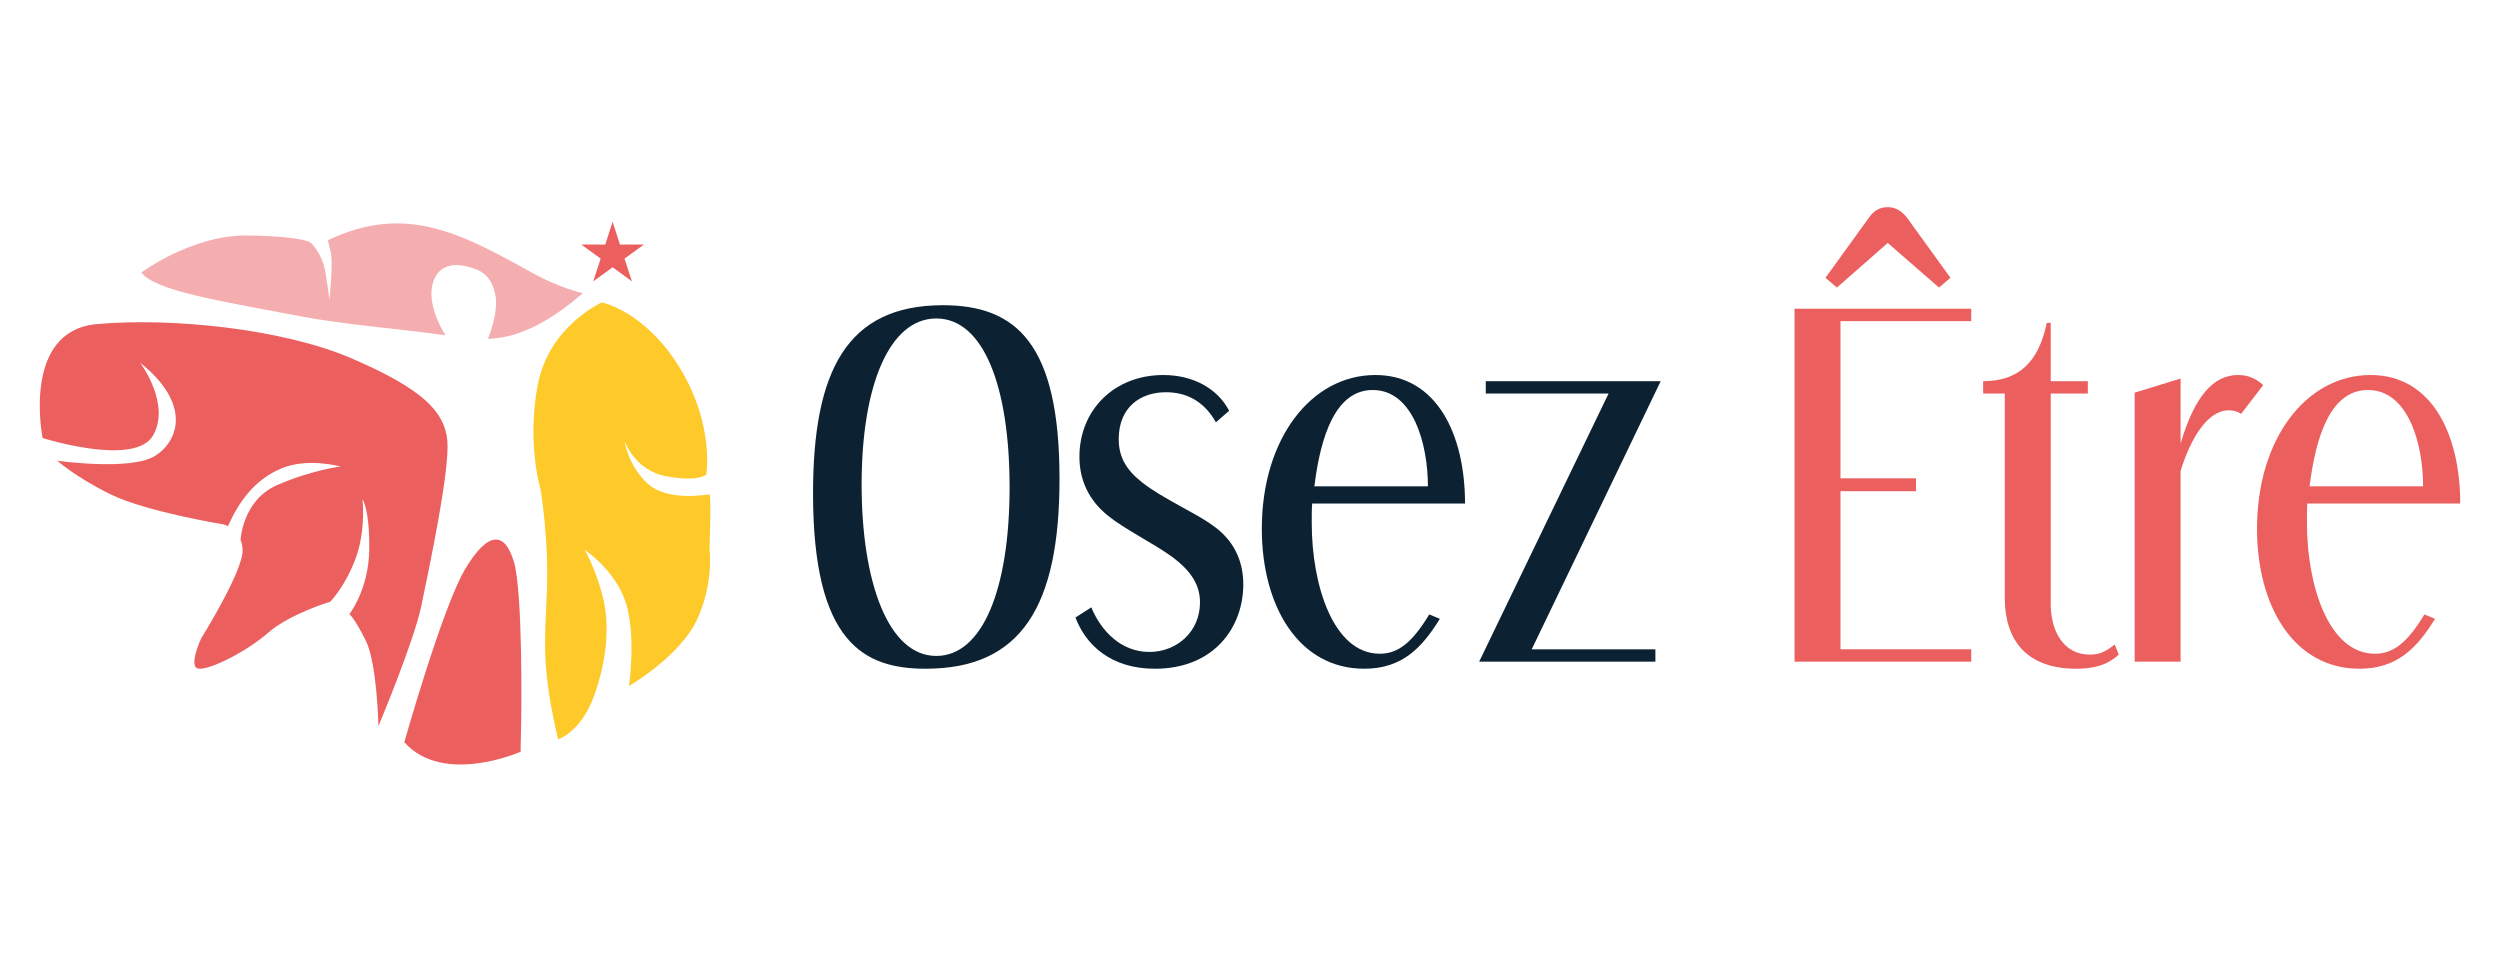
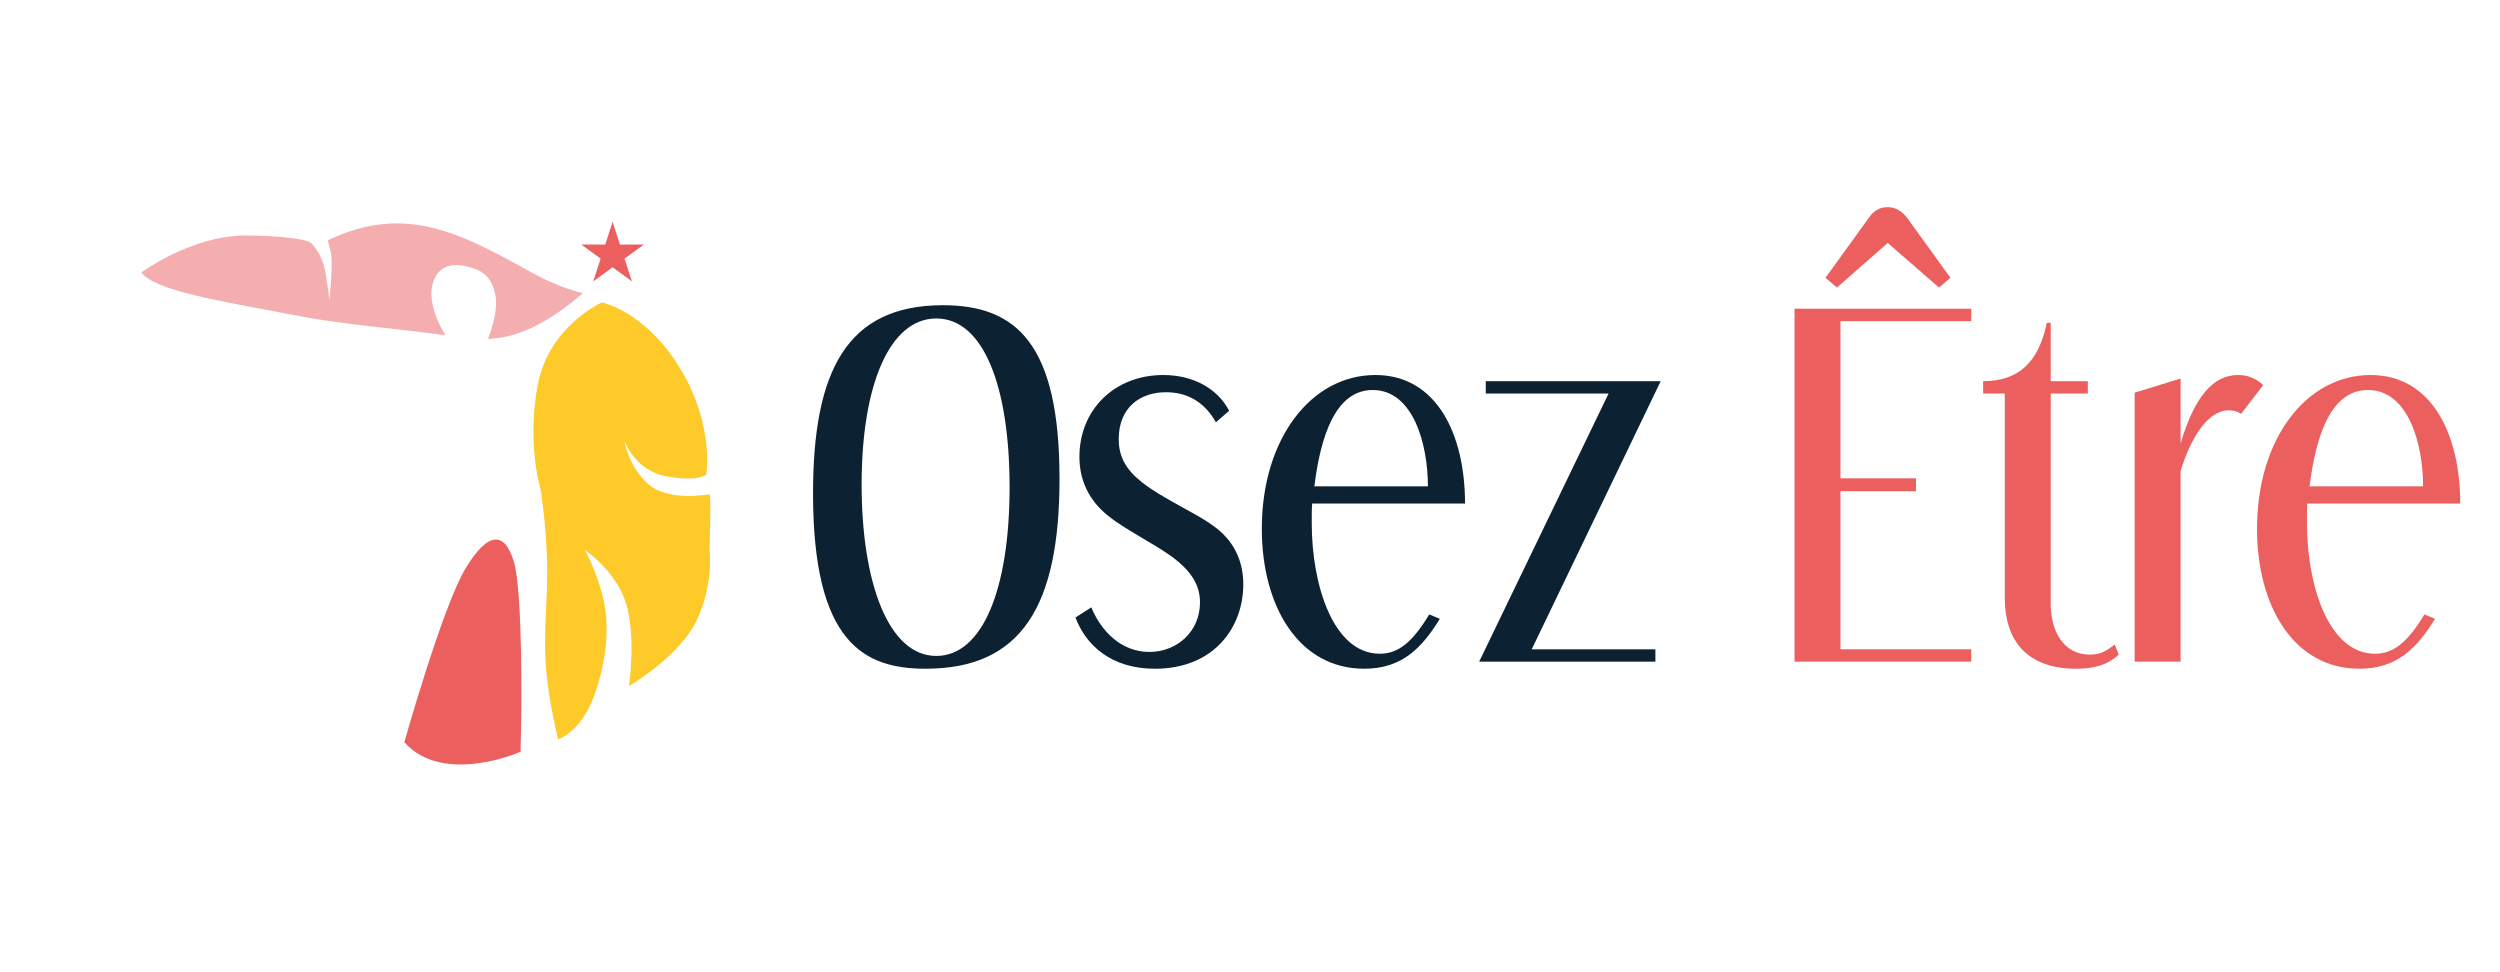
<svg xmlns="http://www.w3.org/2000/svg" version="1.1" id="Calque_1" x="0px" y="0px" width="205.834px" height="80px" viewBox="0 0 205.834 80" enable-background="new 0 0 205.834 80" xml:space="preserve">
  <g>
    <g>
-       <path fill-rule="evenodd" clip-rule="evenodd" fill="#EC5F5F" d="M11.542,29.866c0,0,2.56,3.411,1.05,6.002    c-1.508,2.592-9.085,0.197-9.085,0.197s-1.771-8.823,4.461-9.381c6.231-0.557,15.381,0.394,21.055,2.854    c5.675,2.459,7.577,4.296,7.806,6.724c0.23,2.426-1.508,10.562-2.131,13.579s-3.542,9.938-3.542,9.938s-0.099-5.149-1.049-7.054    c-0.953-1.901-1.346-2.164-1.346-2.164s1.607-2,1.641-5.347c0.033-3.344-0.558-4.1-0.558-4.1s0.295,2.429-0.525,4.756    c-0.819,2.329-2.132,3.674-2.132,3.674s-3.312,0.983-5.116,2.558c-1.804,1.574-4.789,3.052-5.708,2.953    c-0.918-0.1,0.198-2.492,0.198-2.492s3.442-5.511,3.411-7.25c-0.006-0.335-0.067-0.621-0.164-0.862l0,0    c0,0,0.146-3.269,3.016-4.516c2.871-1.246,5.216-1.525,5.216-1.525s-2.674-0.754-4.854,0.148    c-2.181,0.902-3.517,2.719-4.415,4.762c-0.198-0.103-0.341-0.139-0.341-0.139s-6.429-1.05-9.348-2.492    c-2.918-1.443-4.362-2.756-4.362-2.756s6.035,0.853,8.035-0.393C14.758,36.295,15.741,33.212,11.542,29.866L11.542,29.866z" />
      <path fill-rule="evenodd" clip-rule="evenodd" fill="#EC5F5F" d="M33.288,61.107c0,0,3.15-11.152,5.019-14.268    c1.87-3.115,3.247-3.115,4.002-0.591c0.754,2.525,0.622,12.727,0.591,13.743c-0.033,1.016-0.033,1.902-0.033,1.902    S36.503,64.716,33.288,61.107L33.288,61.107z" />
      <path fill-rule="evenodd" clip-rule="evenodd" fill="#FECA2A" d="M45.95,60.877c0,0,1.902-0.589,2.983-3.641    c1.083-3.05,1.248-5.805,0.722-8.003c-0.524-2.196-1.508-3.968-1.508-3.968s2.59,1.738,3.411,4.461    c0.819,2.722,0.23,6.756,0.23,6.756s4.197-2.427,5.608-5.479c1.41-3.048,1.017-5.804,1.017-5.804s0.164-4.493,0-4.493    c-0.165,0-3.444,0.623-5.083-0.886c-1.642-1.508-1.903-3.509-1.903-3.509s0.82,2.46,3.508,2.919    c2.69,0.459,3.215-0.164,3.215-0.164s0.69-4.067-2.165-8.757c-2.852-4.689-6.428-5.411-6.428-5.411s-4.362,1.935-5.281,6.789    c-0.918,4.854,0.229,8.594,0.229,8.594s0.689,4.067,0.526,8.298C44.867,52.81,44.54,54.809,45.95,60.877L45.95,60.877z" />
      <path fill-rule="evenodd" clip-rule="evenodd" fill="#F5AEAF" d="M47.983,24.145c-2.101,1.826-4.942,3.711-7.806,3.749    c0.344-0.884,0.839-2.438,0.606-3.601c-0.345-1.722-1.262-2.1-2.444-2.378c-1.181-0.279-2.525,0.016-2.787,1.804    c-0.263,1.786,1.125,3.885,1.128,3.89c-3.792-0.549-8.137-0.842-12.02-1.583c-6.441-1.231-11.919-2.08-13.019-3.587    c0,0,4.166-3.115,8.758-3.05c4.591,0.065,5.182,0.59,5.182,0.59s0.951,0.852,1.215,2.459c0.261,1.608,0.327,2.23,0.327,2.23    s0.328-3.05,0.098-3.969c-0.229-0.917-0.229-0.917-0.229-0.917c6.598-3.154,11.295-0.366,17.087,2.82    C46.049,23.686,47.983,24.145,47.983,24.145L47.983,24.145z" />
      <polygon fill-rule="evenodd" clip-rule="evenodd" fill="#EC5F5F" points="50.438,18.257 51.044,20.137 53.02,20.133     51.419,21.291 52.033,23.168 50.438,22.004 48.842,23.168 49.455,21.291 47.855,20.133 49.831,20.137 50.438,18.257   " />
    </g>
    <g>
      <path fill="#0C2232" d="M66.94,40.622c0-10.11,2.801-15.493,10.691-15.493c6.074,0,9.602,3.2,9.602,14.292    c0,10.475-3.128,15.638-11.02,15.638C71.123,55.06,66.94,52.914,66.94,40.622z M83.123,40.113c0-8.292-2.145-13.892-6.036-13.892    c-3.819,0-6.146,5.418-6.146,13.674c0,8.001,2.18,14.11,6.146,14.11C80.904,54.005,83.123,48.477,83.123,40.113z" />
      <path fill="#0C2232" d="M89.853,50.005c0.801,1.963,2.473,3.672,4.764,3.672c2.327,0,4.183-1.709,4.183-4.073    c0-1.381-0.655-2.546-2.328-3.781c-1.563-1.127-3.89-2.254-5.272-3.382c-1.527-1.236-2.328-2.873-2.328-4.837    c0-3.818,2.837-6.727,6.909-6.727c2.474,0,4.474,1.126,5.42,2.945l-1.092,0.946c-0.981-1.746-2.436-2.474-4.109-2.474    c-2.146,0-3.892,1.272-3.892,3.855c0,1.491,0.618,2.546,1.965,3.601c1.745,1.345,4.291,2.437,5.746,3.49    c1.636,1.128,2.545,2.766,2.545,4.874c0,3.528-2.4,6.946-7.274,6.946c-3.671,0-5.71-2.001-6.544-4.219L89.853,50.005z" />
      <path fill="#0C2232" d="M118.547,50.949c-1.455,2.365-3.092,4.11-6.219,4.11c-5.418,0-8.438-5.163-8.438-11.528    c0-7.419,4.074-12.655,9.348-12.655c5.019,0,7.383,4.835,7.383,10.582h-12.583C108,41.749,108,42.404,108,43.058    c0,5.13,1.782,10.766,5.601,10.766c1.527,0,2.691-0.945,4.073-3.237L118.547,50.949z M117.565,40.04    c0-3.455-1.201-7.929-4.546-7.929c-3.054,0-4.292,3.782-4.8,7.929H117.565z" />
      <path fill="#0C2232" d="M121.784,54.478l10.655-22.075h-10.11v-1.018h14.401l-10.618,22.075h10.182v1.019H121.784z" />
      <path fill="#EC5F5F" d="M147.751,54.478V25.419h14.547v1.019h-10.765v12.947h6.218v1.056h-6.218v13.018h10.765v1.019H147.751z     M159.643,23.674l-4.219-3.673l-4.182,3.673l-0.945-0.8l3.6-4.981c0.401-0.582,0.909-0.837,1.527-0.837    c0.582,0,1.092,0.255,1.564,0.837l3.601,4.981L159.643,23.674z" />
      <path fill="#EC5F5F" d="M174.445,53.896c-0.982,0.909-2.146,1.163-3.492,1.163c-4.146,0-5.89-2.4-5.89-5.819V32.402h-1.782v-1.018    c2.944,0,4.581-1.6,5.235-4.801h0.327v4.801h3.056v1.018h-3.056v17.347c0,2.001,0.91,4.147,3.237,4.147    c0.764,0,1.272-0.22,2.037-0.838L174.445,53.896z" />
      <path fill="#EC5F5F" d="M175.755,54.478V32.33l3.782-1.164v5.346c1.162-3.928,2.727-5.636,4.729-5.636    c0.834,0,1.489,0.29,2.071,0.835l-1.818,2.364c-0.253-0.182-0.617-0.291-1.018-0.291c-1.746,0-3.127,2.291-3.964,4.982v15.711    H175.755z" />
      <path fill="#EC5F5F" d="M200.485,50.949c-1.455,2.365-3.092,4.11-6.219,4.11c-5.419,0-8.438-5.163-8.438-11.528    c0-7.419,4.072-12.655,9.347-12.655c5.018,0,7.383,4.835,7.383,10.582h-12.583c-0.037,0.291-0.037,0.946-0.037,1.6    c0,5.13,1.781,10.766,5.601,10.766c1.528,0,2.691-0.945,4.072-3.237L200.485,50.949z M199.503,40.04    c0-3.455-1.199-7.929-4.546-7.929c-3.054,0-4.29,3.782-4.801,7.929H199.503z" />
    </g>
  </g>
</svg>